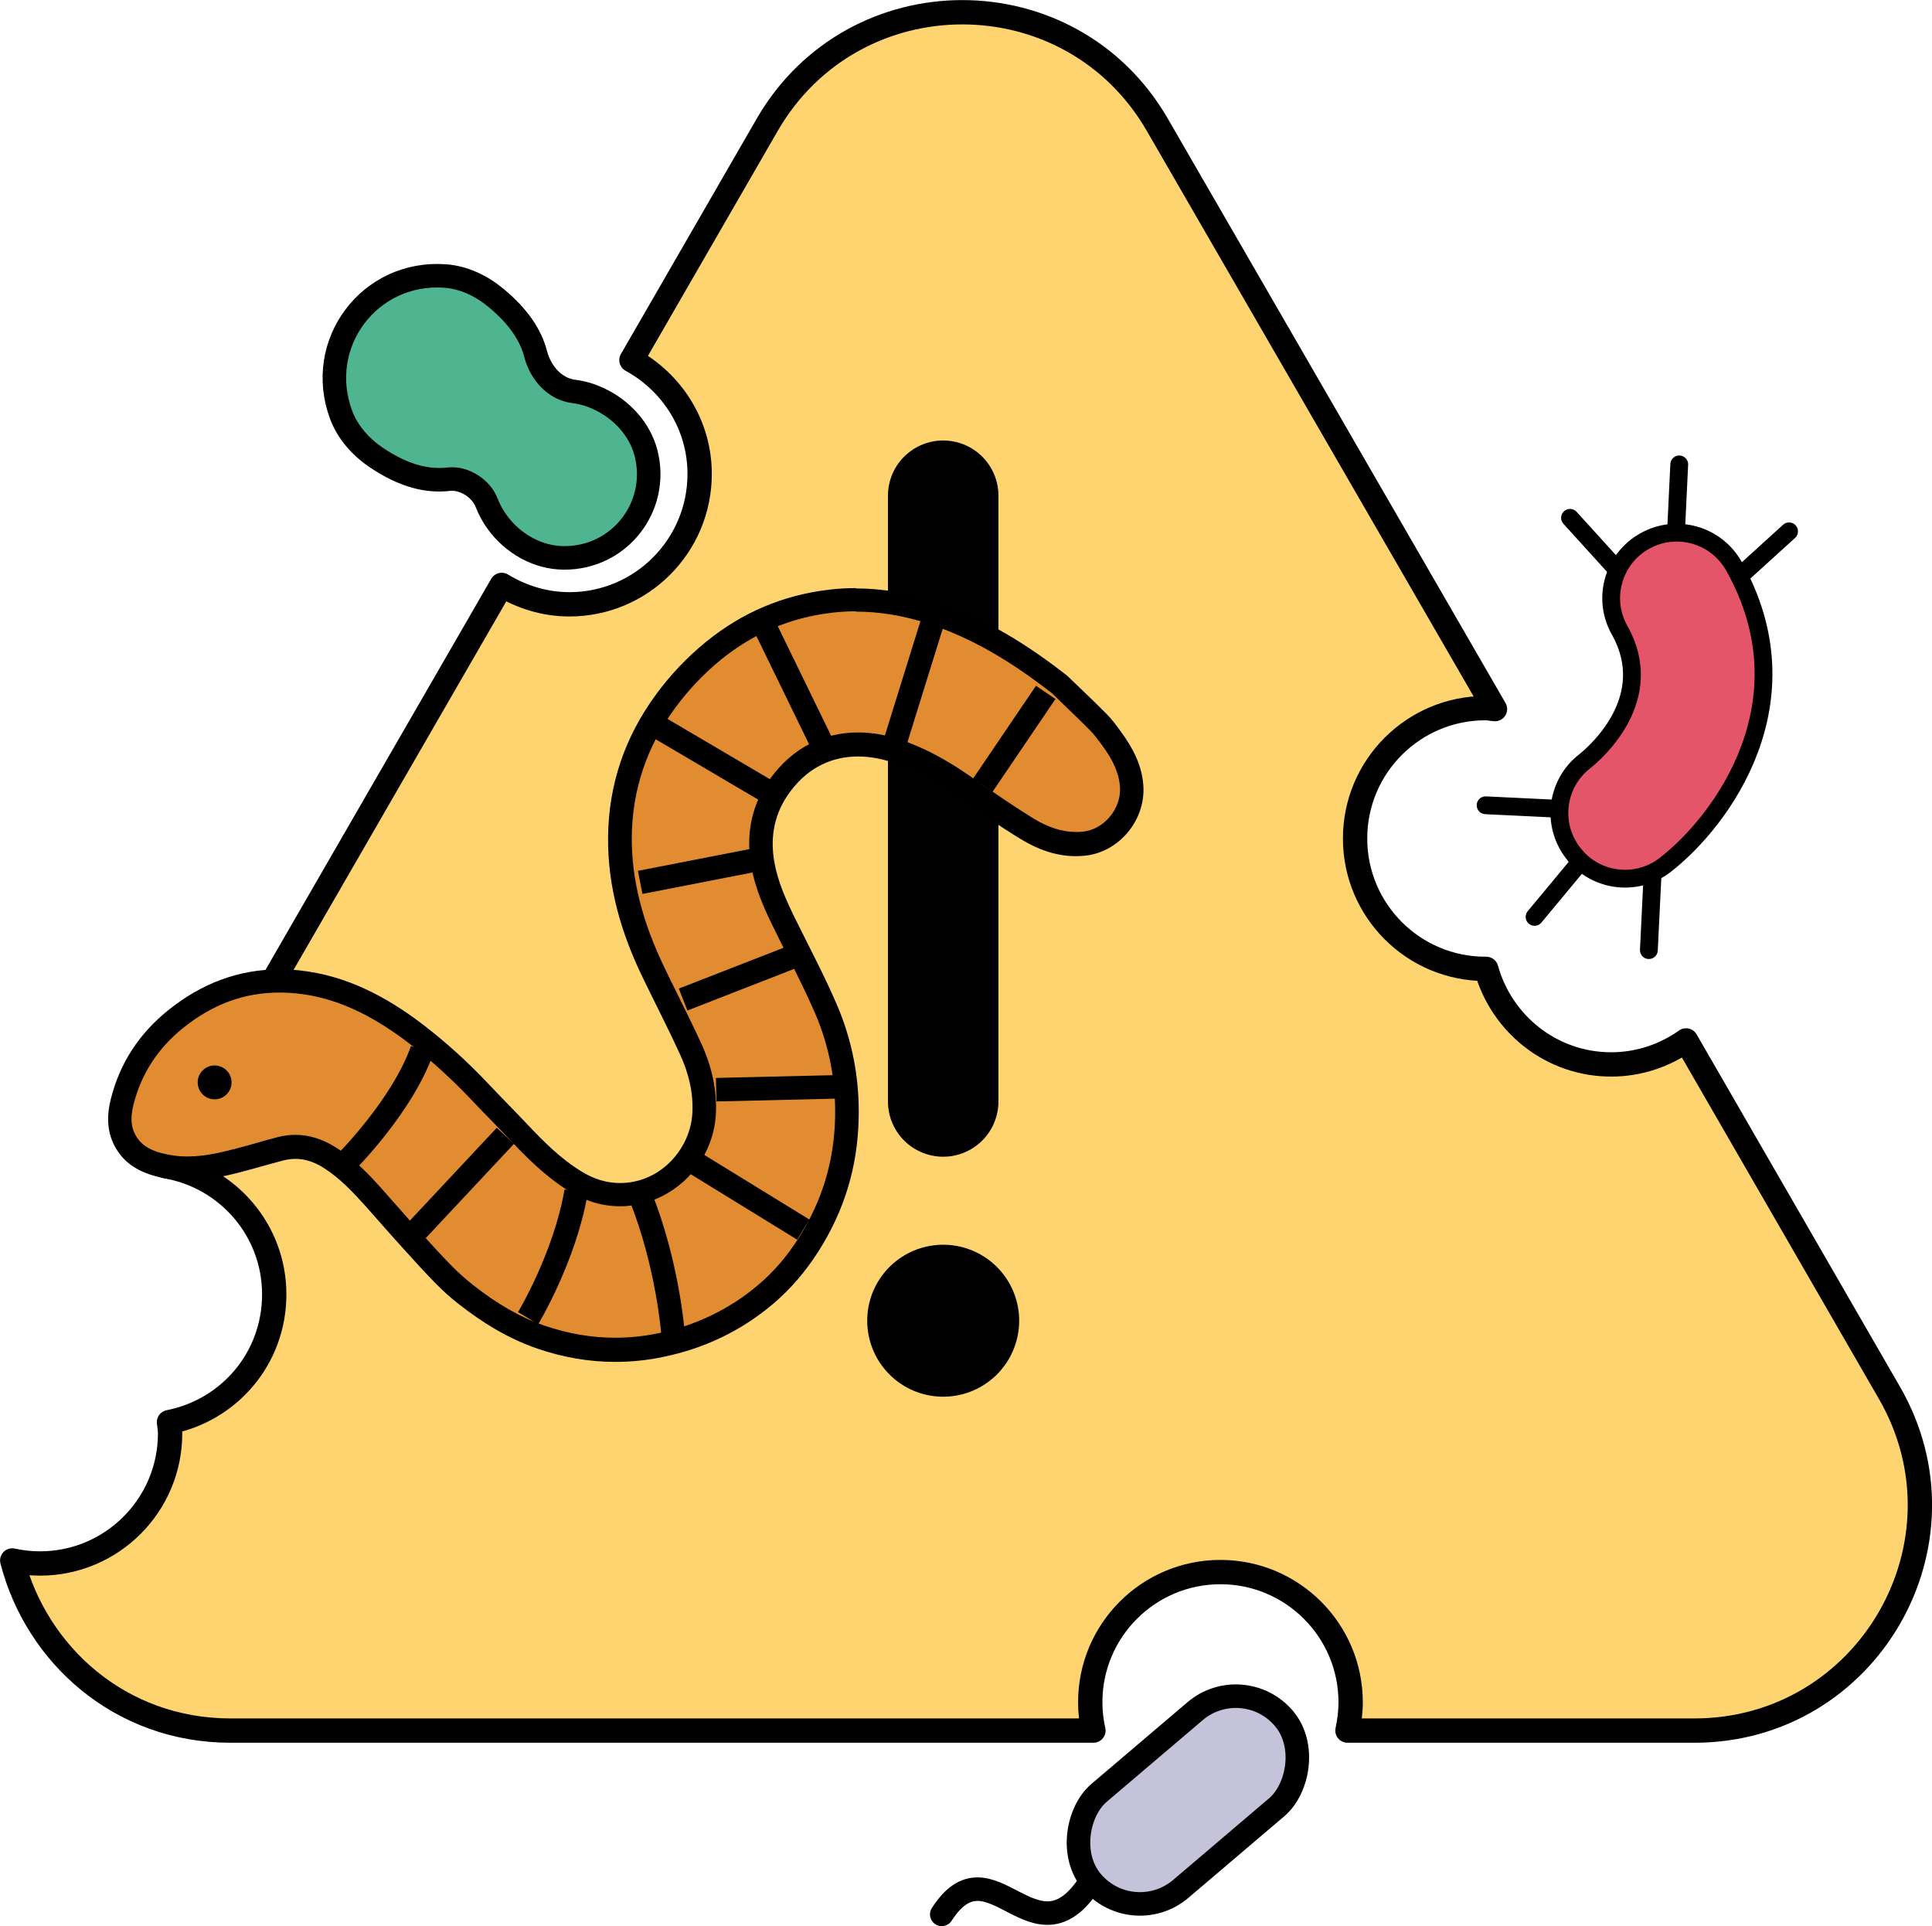
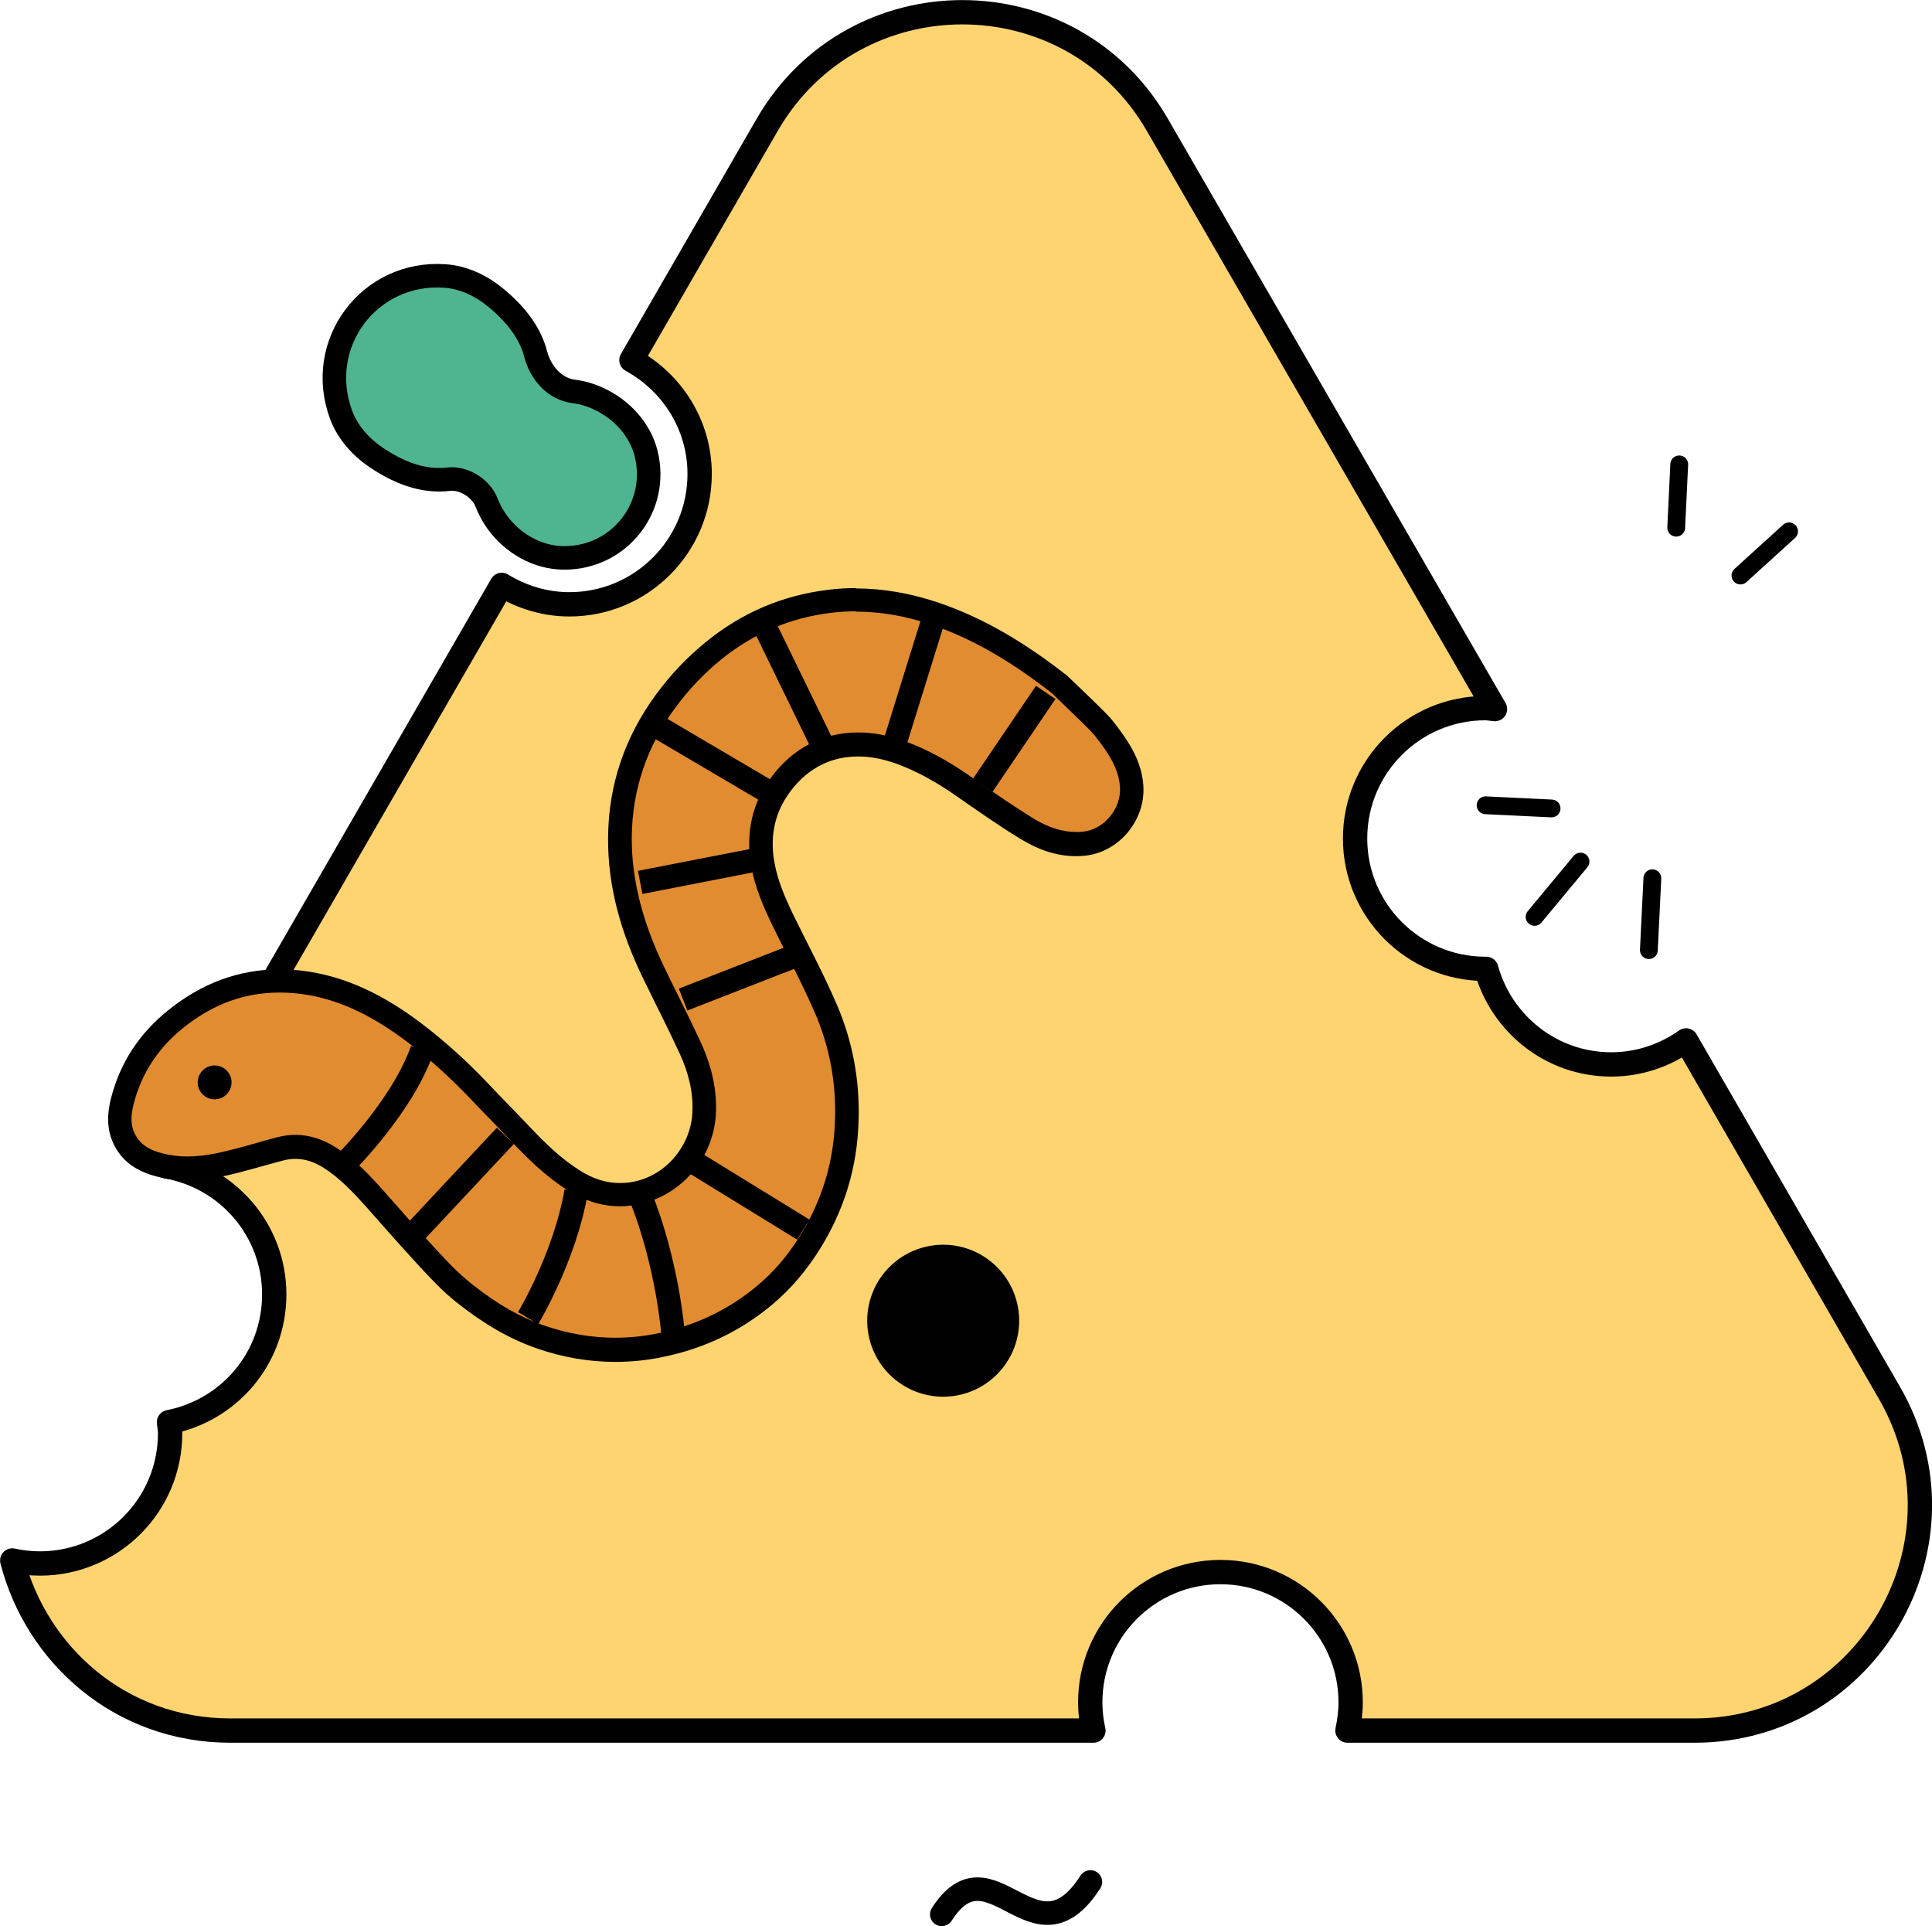
<svg xmlns="http://www.w3.org/2000/svg" id="Layer_2" viewBox="0 0 121.53 121.15">
  <defs>
    <style>.cls-1{fill:#c5c3da;}.cls-1,.cls-2,.cls-3,.cls-4,.cls-5,.cls-6,.cls-7{stroke:#000;stroke-miterlimit:10;}.cls-1,.cls-2,.cls-4,.cls-7{stroke-width:1.48px;}.cls-1,.cls-3,.cls-8,.cls-4,.cls-5,.cls-9,.cls-7{stroke-linecap:round;}.cls-10{fill:#fed471;stroke-width:1.53px;}.cls-10,.cls-8,.cls-9{stroke:#010101;stroke-linejoin:round;}.cls-2,.cls-3,.cls-8,.cls-5,.cls-9,.cls-7{fill:none;}.cls-3{stroke-width:2.13px;}.cls-8{stroke-width:9.56px;}.cls-4{fill:#4fb591;}.cls-11{fill:#000;}.cls-11,.cls-12{stroke-width:0px;}.cls-5,.cls-6{stroke-width:1.12px;}.cls-9{stroke-width:6.95px;}.cls-6{fill:#e5556a;}.cls-12{fill:#e28c31;}</style>
  </defs>
  <g id="Layer_1-2">
    <path class="cls-10" d="M118.85,87.6l-12.79-22.16c-1.33.94-2.95,1.51-4.71,1.51-3.76,0-6.9-2.55-7.86-6.01-.02,0-.04,0-.05,0-4.53,0-8.2-3.67-8.2-8.2s3.67-8.2,8.2-8.2c.2,0,.4.05.6.06L72.8,7.85c-5.45-9.44-19.08-9.44-24.54,0l-8.54,14.8c2.54,1.39,4.29,4.06,4.29,7.16,0,4.53-3.67,8.2-8.19,8.2-1.56,0-3.01-.46-4.26-1.22l-21.11,36.57c3.86.66,6.8,4.01,6.8,8.05s-2.85,7.3-6.62,8.04c.02.23.07.46.07.7,0,4.53-3.67,8.19-8.19,8.19-.6,0-1.18-.07-1.74-.19,1.52,5.91,6.78,10.7,13.73,10.7h54.28c-.13-.57-.2-1.16-.2-1.78,0-4.53,3.67-8.19,8.19-8.19s8.19,3.67,8.19,8.19c0,.61-.08,1.2-.2,1.78h21.82c10.91,0,17.72-11.81,12.27-21.25Z" />
-     <line class="cls-9" x1="59.33" y1="31.18" x2="59.33" y2="69.28" />
    <line class="cls-8" x1="59.33" y1="83.07" x2="59.33" y2="83.07" />
-     <rect class="cls-1" x="70.75" y="105.29" width="7.93" height="15.85" rx="3.96" ry="3.96" transform="translate(112.54 -17.05) rotate(49.61)" />
    <path class="cls-7" d="M68.59,118.37c-3.51,5.48-6.25-2.79-9.35,2.04" />
    <path class="cls-4" d="M23.66,28.77c1.79,1.21,3.27,1.52,4.57,1.37.95-.11,2.04.58,2.38,1.48.16.41.38.83.68,1.24.97,1.33,2.53,2.22,4.17,2.23,3.51.03,6.03-3.22,5.18-6.58-.39-1.53-1.56-2.78-3-3.44-.54-.25-1.06-.39-1.55-.45-1.22-.16-2.09-1.18-2.4-2.37-.3-1.14-1.04-2.32-2.51-3.53-.91-.75-2.02-1.28-3.19-1.36-4.76-.34-8.2,4.26-6.53,8.74.41,1.1,1.24,2.02,2.21,2.68Z" />
-     <path class="cls-6" d="M99.17,53.91c-.07-.08-.14-.16-.21-.25-1.4-1.8-1.07-4.39.73-5.78.76-.61,4.58-3.99,2.19-8.24-1.12-1.98-.41-4.5,1.58-5.61,1.98-1.11,4.49-.41,5.61,1.58,4.78,8.5-.74,16.01-4.32,18.79-1.71,1.33-4.14,1.1-5.58-.48Z" />
    <line class="cls-5" x1="105.44" y1="33.19" x2="105.63" y2="29.21" />
-     <line class="cls-5" x1="101.62" y1="35.72" x2="98.76" y2="32.57" />
    <line class="cls-5" x1="109.48" y1="36.2" x2="112.54" y2="33.42" />
    <line class="cls-5" x1="99.42" y1="54.19" x2="96.53" y2="57.67" />
    <line class="cls-5" x1="97.6" y1="50.85" x2="93.45" y2="50.65" />
    <line class="cls-5" x1="103.94" y1="55.24" x2="103.72" y2="59.76" />
    <path class="cls-12" d="M38.7,84.9c-1.54,0-3.1-.26-4.64-.79-1.58-.54-3.14-1.42-4.76-2.7-.48-.38-.93-.78-1.34-1.2-.68-.69-1.34-1.41-1.99-2.14-.51-.56-1.01-1.12-1.5-1.69l-.89-1c-.82-.92-1.72-1.89-2.86-2.6-.69-.43-1.4-.65-2.12-.65-.3,0-.61.04-.92.12-.47.12-.94.25-1.4.38-.82.23-1.68.47-2.51.64-.7.15-1.34.22-1.96.22s-1.25-.08-1.83-.24c-.88-.24-1.48-.61-1.89-1.17-.56-.77-.69-1.67-.39-2.83.51-2.04,1.64-3.77,3.34-5.15,1.99-1.6,4.2-2.42,6.56-2.42.39,0,.8.02,1.21.07,2.44.27,4.76,1.29,7.3,3.21,1.4,1.06,2.77,2.3,4.08,3.69.43.46.87.91,1.3,1.36.4.42.81.83,1.21,1.26,1.16,1.23,2.19,2.21,3.43,2.99.95.59,1.88.88,2.87.88.16,0,.33,0,.5-.02,2.83-.27,4.66-2.78,4.79-5.04.08-1.34-.2-2.68-.84-4.1-.49-1.07-1.01-2.12-1.54-3.18-.25-.51-.51-1.03-.76-1.54-1.47-3.03-2.18-5.84-2.15-8.6.03-3.1.99-5.98,2.86-8.53.87-1.18,1.88-2.25,3.01-3.17,2.15-1.75,4.63-2.81,7.36-3.13.53-.06,1.07-.09,1.6-.09,1.59,0,3.22.28,4.86.82,2.65.88,5.18,2.32,7.99,4.52l.69.67c.58.56,1.16,1.11,1.73,1.68.28.29.54.64.79.98.82,1.12,1.22,2.06,1.29,3.04.13,1.78-1.25,3.43-3,3.61-.17.02-.34.03-.51.03-1.01,0-2.02-.32-3.08-.97-1.21-.74-2.41-1.57-3.57-2.38l-.47-.33c-1.35-.94-2.63-1.62-3.89-2.08-.91-.33-1.81-.5-2.68-.5-1.96,0-3.65.87-4.87,2.52-1.07,1.43-1.45,3.09-1.14,4.94.23,1.39.82,2.66,1.34,3.74.26.53.53,1.06.8,1.59.63,1.24,1.27,2.53,1.83,3.81.95,2.18,1.39,4.52,1.33,6.96-.08,2.9-.87,5.49-2.42,7.92-.77,1.21-1.68,2.27-2.7,3.13-1.89,1.6-4.11,2.66-6.6,3.18-.95.2-1.91.29-2.86.29Z" />
    <path class="cls-11" d="M53.84,38.47c1.51,0,3.06.26,4.63.78,2.54.85,4.99,2.23,7.71,4.36l.65.63c.59.57,1.18,1.13,1.75,1.71.25.25.5.59.72.89.75,1.01,1.09,1.81,1.15,2.65.1,1.36-.99,2.68-2.33,2.82-.15.02-.29.02-.43.02-.87,0-1.75-.28-2.7-.86-1.2-.74-2.4-1.57-3.56-2.37l-.45-.31c-1.41-.98-2.74-1.69-4.06-2.17-.99-.36-1.98-.55-2.93-.55-2.21,0-4.1.97-5.47,2.81-1.19,1.6-1.62,3.45-1.28,5.51.25,1.49.86,2.82,1.41,3.94.26.54.53,1.07.8,1.6.62,1.23,1.26,2.51,1.81,3.77.9,2.08,1.33,4.31,1.27,6.64-.07,2.76-.83,5.22-2.3,7.54-.73,1.15-1.59,2.15-2.56,2.96-1.79,1.51-3.9,2.53-6.27,3.02-.9.19-1.81.28-2.71.28-1.46,0-2.94-.25-4.41-.75-1.5-.51-2.99-1.35-4.54-2.58-.46-.36-.88-.74-1.27-1.13-.65-.66-1.27-1.34-1.97-2.11-.49-.54-.98-1.09-1.46-1.64-.31-.35-.62-.7-.93-1.05-.86-.97-1.8-1.97-3.02-2.73-.81-.51-1.66-.77-2.51-.77-.37,0-.74.05-1.1.14-.47.12-.94.25-1.41.39-.85.24-1.65.46-2.47.63-.65.13-1.24.2-1.81.2s-1.11-.07-1.63-.21c-.71-.19-1.17-.47-1.48-.89-.43-.59-.52-1.25-.27-2.21.48-1.88,1.51-3.48,3.08-4.75,1.88-1.52,3.87-2.25,6.09-2.25.37,0,.75.02,1.13.06,2.31.25,4.51,1.23,6.94,3.07,1.37,1.04,2.71,2.25,3.99,3.6.43.46.87.91,1.31,1.36.4.42.81.83,1.2,1.25.97,1.02,2.12,2.19,3.58,3.11,1.07.66,2.13.99,3.26.99.19,0,.38,0,.57-.03,2.94-.28,5.29-2.75,5.47-5.74.08-1.44-.22-2.94-.91-4.45-.49-1.07-1.02-2.14-1.53-3.17-.26-.52-.52-1.04-.77-1.57-1.42-2.92-2.1-5.63-2.08-8.27.03-2.95.94-5.67,2.72-8.1.83-1.13,1.8-2.16,2.88-3.04,2.04-1.66,4.39-2.66,6.98-2.96.5-.06,1.01-.09,1.52-.09M53.84,36.99c-.56,0-1.12.03-1.69.1-2.9.34-5.48,1.44-7.75,3.29-1.19.97-2.24,2.08-3.14,3.31-1.95,2.66-2.98,5.65-3.01,8.97-.03,3.17.85,6.11,2.23,8.93.76,1.57,1.56,3.12,2.29,4.71.54,1.18.86,2.43.78,3.74-.12,2.07-1.77,4.12-4.12,4.35-.14.01-.29.02-.43.02-.9,0-1.71-.28-2.48-.76-1.25-.78-2.28-1.8-3.29-2.87-.83-.88-1.68-1.73-2.51-2.61-1.29-1.37-2.68-2.63-4.17-3.77-2.28-1.73-4.77-3.04-7.67-3.36-.44-.05-.87-.07-1.29-.07-2.6,0-4.94.9-7.02,2.58-1.8,1.45-3.02,3.29-3.59,5.54-.31,1.21-.26,2.38.51,3.44.58.79,1.38,1.2,2.29,1.45.67.18,1.35.26,2.02.26s1.41-.09,2.11-.23c1.33-.27,2.63-.69,3.95-1.03.25-.06.49-.09.73-.09.6,0,1.18.2,1.73.54,1.05.66,1.88,1.55,2.7,2.46.8.9,1.59,1.81,2.4,2.7.66.73,1.32,1.46,2.01,2.16.44.45.91.87,1.41,1.26,1.51,1.19,3.14,2.19,4.98,2.82,1.61.55,3.24.83,4.88.83.99,0,2-.1,3-.31,2.59-.53,4.91-1.63,6.93-3.34,1.12-.95,2.06-2.06,2.85-3.3,1.62-2.54,2.46-5.29,2.53-8.3.07-2.53-.39-4.96-1.39-7.27-.8-1.85-1.75-3.63-2.64-5.44-.55-1.13-1.07-2.28-1.28-3.53-.27-1.59.03-3.07,1-4.37,1.17-1.58,2.69-2.22,4.28-2.22.8,0,1.62.17,2.42.46,1.33.49,2.56,1.19,3.72,2,1.34.93,2.68,1.88,4.08,2.73,1.06.65,2.22,1.08,3.47,1.08.19,0,.39-.01.59-.03,2.15-.23,3.81-2.25,3.66-4.41-.09-1.31-.68-2.4-1.44-3.43-.27-.37-.54-.74-.86-1.06-.81-.82-1.65-1.61-2.48-2.41-2.51-1.97-5.18-3.63-8.21-4.64-1.67-.55-3.37-.86-5.1-.86h0Z" />
    <line class="cls-3" x1="13.5" y1="68.08" x2="13.5" y2="68.08" />
    <line class="cls-2" x1="65.78" y1="43.55" x2="61.82" y2="49.39" />
    <line class="cls-2" x1="58.72" y1="38.92" x2="56.32" y2="46.64" />
    <line class="cls-2" x1="48.02" y1="39.22" x2="51.78" y2="46.94" />
    <line class="cls-2" x1="48.21" y1="49.74" x2="41.4" y2="45.73" />
    <line class="cls-2" x1="47.3" y1="54.13" x2="40.27" y2="55.5" />
    <line class="cls-2" x1="49.92" y1="60.16" x2="42.97" y2="62.87" />
-     <line class="cls-2" x1="52.61" y1="68.36" x2="45.05" y2="68.54" />
    <line class="cls-2" x1="43.65" y1="73.11" x2="50.53" y2="77.34" />
    <path class="cls-2" d="M40.29,75.24c1.71,4.27,2.04,8.58,2.04,8.58" />
    <path class="cls-2" d="M36.24,74.94c-.71,4.14-3.02,7.97-3.02,7.97" />
    <line class="cls-2" x1="31.79" y1="71.44" x2="26.22" y2="77.39" />
    <path class="cls-2" d="M26.55,66.04c-1.27,3.59-4.85,7.13-4.85,7.13" />
  </g>
</svg>